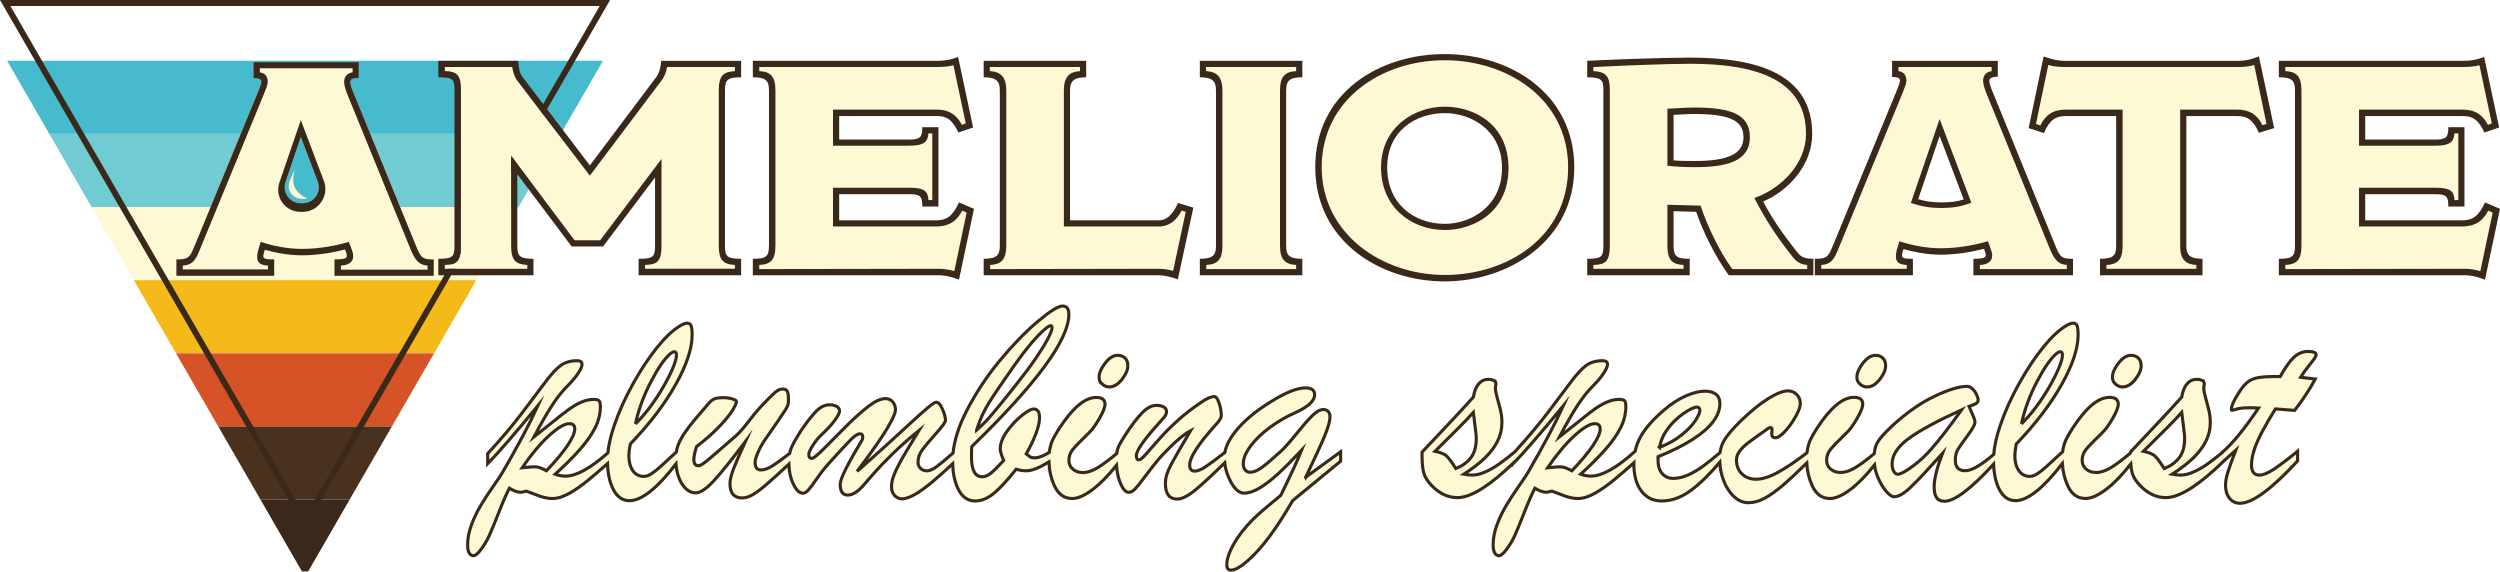
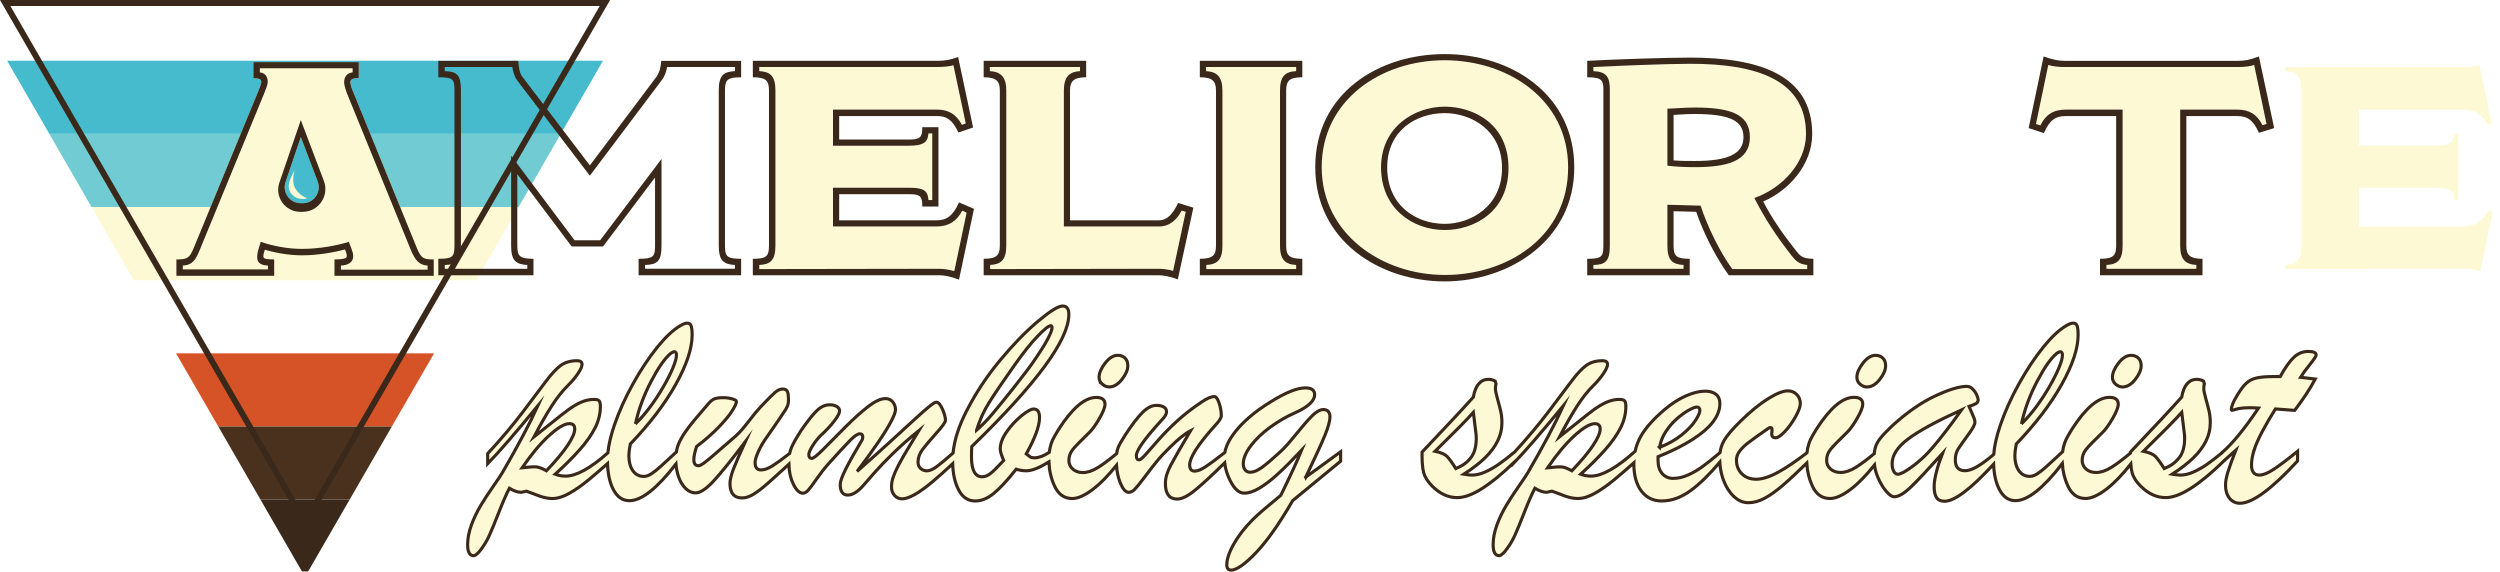
<svg xmlns="http://www.w3.org/2000/svg" id="uuid-f5261c18-f12e-4d55-859a-baedab143499" viewBox="0 0 1600 365.86">
  <defs>
    <style>.uuid-87777a89-80ef-40ed-ad7a-a79a49029527{fill:none;}.uuid-669ceab3-4b16-493e-aba5-5b789af3d7bf{filter:url(#uuid-4ad3c68c-64d3-455b-b18b-220ce3371504);}.uuid-b7cf86cd-c120-4536-9ae5-e95ce56fc5ca{fill:#f3ba1a;}.uuid-b52b388b-1a11-408e-8fba-d6000204dd59,.uuid-698ffa0f-8e2c-45da-af58-7a26b0e46986{fill:#fcf9d4;}.uuid-8f7d82cf-6c58-449f-be42-0a7308ff812f{fill:#d65327;}.uuid-63cd6685-420a-4438-9690-e5f625cec526{fill:#70cbd3;}.uuid-3e1fc48e-95c6-4b4c-8280-4f8082330e77{fill:#49311e;}.uuid-9bf5cdfa-3e6a-4ea3-a46f-48df1f48c8a9{fill:#3a281a;}.uuid-f4318876-2956-4dd3-93ac-2aebb0b37758{fill:#46bbce;}.uuid-698ffa0f-8e2c-45da-af58-7a26b0e46986{stroke:#3a281a;stroke-miterlimit:10;stroke-width:2px;}.uuid-e28d7060-8e13-4bbb-b7ef-305a72e2b528{clip-path:url(#uuid-30088300-3d2e-4fbd-a5dc-30326ee77ba4);}</style>
    <filter id="uuid-4ad3c68c-64d3-455b-b18b-220ce3371504" filterUnits="userSpaceOnUse">
      <feOffset dx="0" dy="34.83" />
      <feGaussianBlur result="uuid-f09e7490-d56b-420f-b7c6-9f5b3f86f103" stdDeviation="49.76" />
      <feFlood flood-color="#231f20" flood-opacity=".3" />
      <feComposite in2="uuid-f09e7490-d56b-420f-b7c6-9f5b3f86f103" operator="in" />
      <feComposite in="SourceGraphic" />
    </filter>
    <clipPath id="uuid-30088300-3d2e-4fbd-a5dc-30326ee77ba4">
      <polygon class="uuid-87777a89-80ef-40ed-ad7a-a79a49029527" points="195.24 334.33 3.31 1.91 387.16 1.91 195.24 334.33" />
    </clipPath>
  </defs>
  <g id="uuid-0b23713a-53f7-431f-8c1c-85f92f2c9a4d">
    <g id="uuid-dea9fdb8-507b-4dd3-81a3-e1c99e088014">
      <g class="uuid-669ceab3-4b16-493e-aba5-5b789af3d7bf">
        <g class="uuid-e28d7060-8e13-4bbb-b7ef-305a72e2b528">
          <rect class="uuid-f4318876-2956-4dd3-93ac-2aebb0b37758" x="-37.47" y="4.02" width="468.23" height="46.82" />
          <rect class="uuid-63cd6685-420a-4438-9690-e5f625cec526" x="-37.47" y="50.84" width="468.23" height="46.82" />
          <rect class="uuid-b52b388b-1a11-408e-8fba-d6000204dd59" x="-37.47" y="97.67" width="468.23" height="46.82" />
-           <rect class="uuid-b7cf86cd-c120-4536-9ae5-e95ce56fc5ca" x="-37.47" y="144.49" width="468.23" height="46.82" />
          <rect class="uuid-8f7d82cf-6c58-449f-be42-0a7308ff812f" x="-37.47" y="191.31" width="468.23" height="46.82" />
          <rect class="uuid-3e1fc48e-95c6-4b4c-8280-4f8082330e77" x="-37.47" y="238.14" width="468.23" height="46.82" />
          <rect class="uuid-9bf5cdfa-3e6a-4ea3-a46f-48df1f48c8a9" x="-37.47" y="284.96" width="468.23" height="46.82" />
        </g>
      </g>
      <path class="uuid-9bf5cdfa-3e6a-4ea3-a46f-48df1f48c8a9" d="m195.24,338.16L0,0h390.47l-1.66,2.87-193.58,335.29ZM6.63,3.83l188.61,326.68L383.84,3.83H6.63Z" />
      <path id="uuid-4ca5a959-ef15-43cb-a100-905b9bab6530" class="uuid-698ffa0f-8e2c-45da-af58-7a26b0e46986" d="m705.5,245.89c-1.39-1.17-2.08-2.65-2.08-4.44,0-2.71,1.29-5.73,3.88-9.06,2.59-3.33,5.27-4.99,8.04-4.99,1.85,0,3.39.57,4.62,1.71,1.23,1.14,1.85,2.79,1.85,4.95,0,2.65-1.26,5.58-3.79,8.78-2.53,3.21-5.24,4.81-8.14,4.81-1.54,0-3-.59-4.39-1.76Zm130.12,59.54l22.37-16.27v6.01l-30.69,25.24c-8.63,14.91-16.49,26.05-23.57,33.42-7.09,7.36-12.36,11.05-15.81,11.05-1.85,0-2.77-1.14-2.77-3.42,0-4.44,2.25-10.11,6.75-17.01,1.79-2.71,3.84-5.36,6.15-7.95s4.5-4.82,6.56-6.7c2.06-1.88,4.79-4.22,8.18-7.03,3.39-2.81,5.7-4.73,6.93-5.78,6.16-12.57,10.6-22.19,13.31-28.84-5.79,6.16-10.85,11.22-15.16,15.16-4.32,3.95-8.27,6.98-11.88,9.11-3.61,2.13-6.86,3.19-9.75,3.19-3.14,0-6.04-2.51-8.69-7.54-2.04-3.86-3.29-7.81-3.76-11.84-8.13,7.98-14.44,13.81-18.89,17.44-4.68,3.82-8.51,5.73-11.46,5.73-5.05,0-7.58-3.33-7.58-9.98,0-1.97.31-3.91.92-5.82.61-1.91,1.46-3.9,2.54-5.96,1.08-2.06,2.73-5.02,4.95-8.87,2.22-3.85,4.78-8.21,7.67-13.08-3.51,1.79-7.92,5.33-13.22,10.63-3.45,3.33-6.38,6.49-8.78,9.48-2.4,2.99-4.98,6.32-7.72,9.98-2.74,3.67-4.75,6.13-6.01,7.4-1.26,1.26-2.54,1.9-3.84,1.9-1.97,0-3.79-2.07-5.45-6.19-1.32-3.26-2.09-6.97-2.37-11.08-5.37,6.69-10.4,11.82-15.11,15.38-5.18,3.91-9.58,5.87-13.22,5.87-5.05,0-8.81-2.65-11.28-7.95-2.21-4.76-3.43-9.92-3.65-15.48-6.08,3.77-10.91,5.68-14.47,5.68-2.03,0-4.19-.34-6.47-1.02-5.55,7.02-10.31,12.17-14.28,15.44-3.98,3.27-7.97,4.9-11.97,4.9-4.62,0-8.18-2.44-10.68-7.3-2.31-4.5-3.53-10.01-3.71-16.52-4.68,4.36-8.99,8.21-12.89,11.48-4.38,3.67-8.18,6.41-11.42,8.23s-5.93,2.73-8.09,2.73c-1.91,0-3.51-.73-4.81-2.17-1.29-1.45-1.94-3.25-1.94-5.41s.37-4.22,1.11-6.38,1.88-4.72,3.42-7.67c1.54-2.96,3.57-6.52,6.1-10.68,2.53-4.16,4.84-7.97,6.93-11.42-6.29,5.12-11.86,10.05-16.73,14.79-4.87,4.75-8.84,8.89-11.93,12.43-3.08,3.55-5.52,6.33-7.3,8.37-3.45,3.82-6.66,5.73-9.61,5.73-3.2,0-4.81-2.28-4.81-6.84,0-1.85,1.2-5.16,3.6-9.94,2.4-4.78,5.82-10.86,10.26-18.26.37-.49.55-1.26.55-2.31,0-1.23-.62-1.85-1.85-1.85-1.36,0-3.31,1.28-5.87,3.84-2.56,2.56-7.5,7.9-14.84,16.04-2.03,2.28-4.33,5.25-6.89,8.92-2.56,3.67-4.39,6.12-5.5,7.35s-2.22,1.85-3.33,1.85c-2.22,0-4.28-1.97-6.19-5.92-1.77-3.64-2.68-7.87-2.81-12.62-6.07,5.59-10.66,9.74-13.74,12.43-3.45,3.02-6.44,5.3-8.97,6.84-2.53,1.54-4.93,2.31-7.21,2.31-5.18,0-7.77-3.08-7.77-9.24,0-2.34.77-5.5,2.31-9.48,1.54-3.97,4.04-9.72,7.49-17.24-8.94,11.83-15.73,20.25-20.38,25.24-4.65,4.99-8.46,7.49-11.42,7.49-2.34,0-4.5-.97-6.47-2.91-1.97-1.94-3.5-4.56-4.58-7.86-.8-2.44-1.3-5.01-1.51-7.71-12.13,15.63-22.06,23.47-29.79,23.47-4.38,0-7.81-2.39-10.31-7.16-2.25-4.31-3.48-9.85-3.7-16.59-4.02,3.56-7.97,6.97-11.83,10.17-4.47,3.7-8.68,6.66-12.62,8.87-3.94,2.22-7.58,3.33-10.91,3.33-1.23,0-2.54-.14-3.93-.42-1.39-.28-2.67-.62-3.84-1.02-1.17-.4-2.68-.97-4.53-1.71-1.85-.74-3.27-1.26-4.25-1.57-1.97.49-3.08.74-3.33.74-2.16,0-4.68-.86-7.58-2.59-2.03,3.95-4.27,9.04-6.7,15.3-2.44,6.26-4.48,11.23-6.15,14.93-1.66,3.7-3.88,7.24-6.66,10.63-1.54,1.54-2.62,2.31-3.24,2.31-2.65,0-3.97-2.34-3.97-7.03,0-4.07.82-8.3,2.45-12.71,1.63-4.41,3.64-8.58,6.01-12.53,2.37-3.94,4.98-7.93,7.81-11.97,2.83-4.03,4.84-7.04,6.01-9.01,9.74-16.76,17.32-31.03,22.74-42.8-14.18,17.26-24.9,29.64-32.17,37.16v-6.47c8.63-9.37,16.07-18.18,22.33-26.44,6.25-8.26,11.2-14.82,14.84-19.69,3.64-4.87,6.84-8.3,9.61-10.31,2.77-2,6.25-3,10.45-3,2.09,0,3.14.8,3.14,2.4,0,1.29-.85,3.21-2.54,5.73-1.7,2.53-3.87,5.12-6.52,7.77-3.51,3.45-6.95,7.78-10.31,12.99-3.36,5.21-7.16,11.85-11.42,19.92,3.33-2.59,7.16-5.65,11.51-9.2,4.35-3.54,7.89-6.32,10.63-8.32,2.74-2,5.45-3.59,8.14-4.76,2.68-1.17,5.38-1.76,8.09-1.76,1.73,0,2.85.31,3.37.92.52.62.79,1.82.79,3.61,0,4.68-1.14,9.26-3.42,13.73-2.28,4.47-5.55,9.11-9.8,13.91s-9.49,10.05-15.72,15.71c2.16.8,4.37,1.2,6.66,1.2,6.81,0,15.83-4.96,27.06-14.86.53-5.25,1.92-11.18,4.19-17.82,2.96-8.66,6.92-17.44,11.88-26.35,4.96-8.91,10.11-16.67,15.44-23.3,5.33-6.62,10.28-11.26,14.84-13.91,1.85-1.11,3.3-1.66,4.35-1.66,1.29,0,2.16.57,2.59,1.71.43,1.14.65,3.1.65,5.87,0,8.57-3.48,19.09-10.45,31.57-6.97,12.48-16.67,25.22-29.12,38.23-.62,3.21-.92,5.67-.92,7.4,0,3.94.85,7.15,2.54,9.61,1.69,2.47,4.05,3.7,7.07,3.7,1.54,0,3.2-.6,4.99-1.8,1.79-1.2,3.67-2.7,5.64-4.48,1.81-1.64,5.22-4.77,10.19-9.37.09-.61.17-1.25.3-1.82.46-1.97,1.34-4.14,2.63-6.52s3-4.95,5.13-7.72c2.13-2.77,4.73-5.92,7.81-9.43,1.85-2.16,3.4-3.98,4.67-5.46,1.26-1.48,2.5-2.48,3.7-3,1.2-.52,3.16-.79,5.87-.79,1.97,0,3.85.26,5.64.79,1.79.52,2.68,1.06,2.68,1.62,0,1.11-.91,3.11-2.73,6.01-1.82,2.9-4.75,6.42-8.78,10.59-4.04,4.16-8.71,8.24-14.01,12.25-1.17,3.64-1.76,6.41-1.76,8.32,0,2.65,1.02,3.97,3.05,3.97.74,0,1.97-.63,3.7-1.9,1.73-1.26,4.64-3.7,8.74-7.3,4.1-3.61,7.78-6.79,11.05-9.57,2.4-2.09,5.19-5.22,8.37-9.38,3.17-4.16,5.75-7.29,7.72-9.38,4.56-4.81,7.67-7.94,9.34-9.38,1.66-1.45,3.27-2.17,4.81-2.17s2.48.46,3,1.39c.52.92.79,2.81.79,5.64,0,1.29-.12,2.34-.37,3.14-.25.8-.76,1.83-1.53,3.1-.77,1.26-2.33,3.59-4.67,6.98-2.34,3.39-5.12,7.4-8.32,12.02-1.73,2.47-3.24,5.16-4.53,8.09-1.29,2.93-1.94,5.13-1.94,6.61,0,3.21,1.26,4.81,3.79,4.81,2.09,0,4.53-.86,7.3-2.59,2.48-1.55,6.17-4.22,11.03-7.99.31-1.48.74-2.86,1.31-4.12,1.26-2.77,3.22-6.22,5.87-10.35,4.13-5.98,7.5-10.25,10.12-12.8,2.62-2.56,5.38-3.84,8.27-3.84,1.79,0,3.3.35,4.53,1.06,1.23.71,1.85,1.68,1.85,2.91,0,1.29-1.12,3.42-3.37,6.38-2.25,2.96-5.1,6.01-8.55,9.15-1.85,1.79-3.61,3.99-5.27,6.61-1.66,2.62-2.5,4.52-2.5,5.69,0,1.67.65,2.5,1.94,2.5,1.05,0,3.7-2.16,7.95-6.47,4.25-4.31,8.92-9.01,14.01-14.1,5.08-5.08,9.8-9.31,14.14-12.66,4.35-3.36,8.03-5.04,11.05-5.04,1.85,0,3.37.69,4.58,2.08s1.8,3.1,1.8,5.13c0,1.36-.92,3.81-2.77,7.35s-4.55,7.92-8.09,13.13c-3.54,5.21-8.12,11.51-13.73,18.91,8.51-7.52,15.81-14.07,21.91-19.64,6.1-5.58,10.89-9.97,14.38-13.17,3.48-3.2,6.55-5.92,9.2-8.14,2.65-2.22,4.35-3.33,5.08-3.33,1.42-.06,2.77,1.4,4.07,4.39,1.29,2.99,1.94,5.38,1.94,7.17,0,1.17-1.96,3.93-5.87,8.27-3.91,4.34-6.84,7.81-8.78,10.4s-2.91,5.3-2.91,8.13c0,1.66.55,3,1.66,4.02s2.43,1.53,3.97,1.53c1.79,0,3.93-.92,6.43-2.77,2.26-1.68,5.72-4.56,10.34-8.62.86-8.32,3.69-17.23,8.56-26.74,5.92-11.56,13.05-22.37,21.4-32.45,8.35-10.08,16.44-18.41,24.27-25.01,7.83-6.59,13.13-9.89,15.9-9.89s3.98,1.82,3.98,5.46c0,16.15-20.71,44.31-62.12,84.5-.12,1.11-.18,3.3-.18,6.56,0,8.51,2.28,12.76,6.84,12.76,1.79,0,3.59-.72,5.41-2.17,1.82-1.45,4.61-4.21,8.37-8.27-1.48-3.33-2.22-5.79-2.22-7.4,0-3.39,1.39-7.06,4.16-11s5.93-7.35,9.48-10.22c3.54-2.87,6.12-4.3,7.72-4.3,2.53,0,3.79,1.82,3.79,5.45,0,2.77-.73,6.1-2.17,9.98-1.45,3.88-3.56,8.32-6.33,13.31,1.05.86,1.88,1.5,2.5,1.9.62.4,1.54.6,2.77.6,2.72,0,5.88-1.18,9.46-3.51.12-.89.24-1.78.44-2.64.49-2.19,1.08-3.99,1.76-5.41.68-1.42,1.94-3.64,3.79-6.66,8.75-13.62,16.76-20.43,24.04-20.43,3.76,0,5.64,1.45,5.64,4.34,0,1.97-1.22,5.06-3.65,9.25-2.44,4.19-4.61,7.18-6.52,8.97-5.36,5.18-8.86,8.78-10.49,10.82-1.63,2.03-2.45,4.34-2.45,6.93,0,2.22.83,4.07,2.5,5.55,1.66,1.48,3.82,2.22,6.47,2.22,2.9,0,6.09-1.06,9.57-3.19,3.16-1.93,7.18-4.92,12.04-8.96.19-1.46.49-2.72.9-3.75.77-1.91,2.3-4.62,4.58-8.14,4.25-6.53,7.92-11.32,11-14.38,3.08-3.05,6.04-4.58,8.87-4.58,1.97,0,3.56.34,4.76,1.02,1.2.68,1.8,1.73,1.8,3.14,0,.62-.18,1.27-.55,1.94-.37.68-.79,1.29-1.25,1.85-.46.56-1.43,1.63-2.91,3.24-9.74,10.79-14.61,17.78-14.61,20.99,0,1.79.59,2.68,1.76,2.68.74,0,2.17-1.19,4.3-3.56,2.13-2.37,4.87-5.49,8.23-9.34,3.36-3.85,7.33-7.87,11.93-12.06,4.59-4.19,9.81-8.23,15.67-12.11,3.27-2.28,5.98-3.42,8.14-3.42.99,0,1.96,1.36,2.91,4.07.95,2.71,1.43,5.45,1.43,8.23,0,1.36-1.33,3.42-3.97,6.19-10.85,12.08-16.27,20.49-16.27,25.24,0,2.65,1.08,3.97,3.24,3.97,1.79,0,4.11-.94,6.98-2.82,2.68-1.75,6.78-4.8,12.28-9.11.27-1.53.73-3.09,1.41-4.71,1.14-2.71,2.93-5.61,5.36-8.69,2.43-3.08,5.53-6.24,9.29-9.48,3.76-3.23,8.17-6.39,13.22-9.48,9.55-5.98,16.98-8.97,22.28-8.97,3.94,0,5.92,1.45,5.92,4.35,0,4.01-4.28,7.92-12.85,11.74-5.24,2.28-10.43,5.3-15.58,9.06-5.15,3.76-9.31,7.75-12.48,11.97-3.17,4.22-4.76,8.03-4.76,11.42,0,1.66.4,2.99,1.2,3.97.8.99,1.85,1.48,3.14,1.48,2.16,0,4.62-.98,7.4-2.96,2.77-1.97,6.87-5.45,12.3-10.45,2.46-2.28,5.75-5.96,9.84-11.05,4.1-5.08,7.49-8.97,10.17-11.65,2.68-2.68,5.1-4.02,7.26-4.02,1.23,0,2.23.39,3,1.16.77.77,1.16,1.9,1.16,3.37,0,2.83-1.12,6.95-3.37,12.34-2.25,5.39-6.3,14.22-12.16,26.49Zm-210.59-30.14c3.2-2.77,6.42-6.06,9.66-9.85,3.24-3.79,7.96-9.6,14.19-17.43,5.98-7.52,10.68-13.79,14.1-18.81,3.42-5.02,5.99-9.2,7.72-12.53,1.73-3.33,2.59-5.61,2.59-6.84,0-.92-.25-1.39-.74-1.39-1.36,0-4.18,2.24-8.46,6.7-4.28,4.47-9.17,10.59-14.65,18.35-7.58,10.72-13.07,18.8-16.46,24.22-3.39,5.42-6.04,11.28-7.95,17.56Zm-218.36-3.97c3.2-3.14,6.3-6.72,9.29-10.72,2.99-4.01,5.81-8.29,8.46-12.85,2.65-4.56,4.73-8.66,6.24-12.3,1.51-3.64,2.27-6.38,2.27-8.23,0-1.42-.49-2.13-1.48-2.13-.37,0-1.08.34-2.13,1.02-3.76,3.08-7.98,9.11-12.66,18.07-4.68,8.97-8.01,18.01-9.98,27.13Zm-43.31,13.59c2.99-4.5,4.48-7.95,4.48-10.35,0-2.28-1.14-3.42-3.42-3.42-3.08,0-7.41,2.54-12.99,7.63-5.58,5.08-11.32,11.94-17.24,20.57,4.56-.49,7.61-.66,9.15-.51,1.54.16,3.67.97,6.38,2.45,6.1-6.41,10.65-11.86,13.64-16.36Zm831.51-37.25c2.9,0,5.61-1.6,8.14-4.81,2.53-3.2,3.79-6.13,3.79-8.78,0-2.16-.62-3.8-1.85-4.95-1.23-1.14-2.77-1.71-4.62-1.71-2.77,0-5.45,1.67-8.04,4.99-2.59,3.33-3.88,6.35-3.88,9.06,0,1.79.69,3.27,2.08,4.44,1.39,1.17,2.85,1.76,4.39,1.76Zm163.54,0c2.9,0,5.61-1.6,8.14-4.81,2.53-3.2,3.79-6.13,3.79-8.78,0-2.16-.62-3.8-1.85-4.95-1.23-1.14-2.77-1.71-4.62-1.71-2.77,0-5.45,1.67-8.04,4.99-2.59,3.33-3.88,6.35-3.88,9.06,0,1.79.69,3.27,2.08,4.44,1.39,1.17,2.85,1.76,4.39,1.76Zm84.36,40.03c-1.2,3.51-1.8,6.84-1.8,9.98,0,4.25,1.69,6.38,5.08,6.38,2.34,0,5.41-1.25,9.2-3.74,3.79-2.5,8.86-6.33,15.21-11.51v6.19c-16.64,18.06-28.94,27.09-36.89,27.09-2.77,0-5.01-1.08-6.7-3.23-1.7-2.16-2.54-4.93-2.54-8.32,0-2.28.48-4.99,1.43-8.14.95-3.14,2.67-7.89,5.13-14.24-.86.74-1.68,1.46-2.45,2.17-.77.71-1.48,1.36-2.13,1.94-.65.59-1.34,1.2-2.08,1.85-.31.27-.62.55-.92.83v.05c-7.89,7.7-14.95,13.54-21.17,17.52-6.23,3.97-11.59,5.96-16.09,5.96-5.79,0-11.16-2.46-16.09-7.4-2.9-2.96-4.7-5.79-5.41-8.5-.4-1.54-.68-3.43-.85-5.59-5.6,7.08-10.85,12.48-15.74,16.18-5.18,3.91-9.58,5.87-13.22,5.87-5.05,0-8.81-2.65-11.28-7.95-2.07-4.44-3.25-9.23-3.59-14.37-12.21,15.79-22.2,23.71-29.97,23.71-4.38,0-7.81-2.39-10.31-7.16-2.21-4.22-3.43-9.62-3.69-16.17-14.51,15.79-24.98,23.71-31.39,23.71-2.4,0-4.11-.79-5.13-2.36-1.02-1.57-1.53-3.9-1.53-6.98,0-4.87,1.76-11.93,5.27-21.17-9,9.98-15.69,17.09-20.06,21.31-4.38,4.22-7.98,6.33-10.82,6.33-1.36,0-3.05-1.17-5.08-3.51-2.03-2.34-3.84-5.38-5.41-9.11-1.06-2.51-1.73-5.08-2.07-7.71-5.42,6.78-10.51,11.98-15.26,15.57-5.18,3.91-9.58,5.87-13.22,5.87-5.05,0-8.81-2.65-11.28-7.95-2.11-4.54-3.31-9.45-3.61-14.71-6.12,5.98-11.17,10.68-15.1,14.07-4.16,3.57-8.04,6.35-11.65,8.32-3.61,1.97-7.13,2.96-10.59,2.96s-6.5-1.34-9.34-4.02c-2.84-2.68-5.05-6.19-6.66-10.54-1.33-3.6-2.07-7.39-2.3-11.34-6.59,7.79-12.79,13.84-18.59,18.09-6.1,4.47-12.29,6.7-18.58,6.7-5.49,0-9.83-2.13-13.04-6.38-3.21-4.25-4.81-10.08-4.81-17.47,0-.19.01-.37.02-.55-4.2,3.73-8.33,7.3-12.36,10.63-4.47,3.7-8.68,6.66-12.62,8.87-3.94,2.22-7.58,3.33-10.91,3.33-1.23,0-2.54-.14-3.93-.42-1.39-.28-2.67-.62-3.84-1.02-1.17-.4-2.68-.97-4.53-1.71-1.85-.74-3.27-1.26-4.25-1.57-1.97.49-3.08.74-3.33.74-2.16,0-4.68-.86-7.58-2.59-2.03,3.95-4.27,9.04-6.7,15.3-2.44,6.26-4.48,11.23-6.15,14.93-1.66,3.7-3.88,7.24-6.66,10.63-1.54,1.54-2.62,2.31-3.24,2.31-2.65,0-3.97-2.34-3.97-7.03,0-4.07.82-8.3,2.45-12.71,1.63-4.41,3.64-8.58,6.01-12.53,2.37-3.94,4.98-7.93,7.81-11.97,2.83-4.03,4.84-7.04,6.01-9.01,9.74-16.76,17.32-31.03,22.74-42.8-14.18,17.26-24.9,29.64-32.17,37.16v-.34c-7.29,6.99-13.86,12.38-19.69,16.1-6.23,3.97-11.59,5.96-16.09,5.96-5.79,0-11.16-2.46-16.09-7.4-2.9-2.96-4.7-5.79-5.41-8.5-.71-2.71-1.06-6.38-1.06-11v-2.22c15.9-16.76,26.84-28.5,32.82-35.22,1.35-7.58,4.62-11.37,9.8-11.37,1.29,0,2.68.37,4.16,1.11l.55,1.76c-.25.74-.37,1.79-.37,3.14,0,1.17.45,3.34,1.34,6.52.89,3.17,1.59,5.84,2.08,8,.49,2.16.74,4.59.74,7.3,0,4.07-.92,7.97-2.77,11.69-1.85,3.73-4.53,7.3-8.04,10.72-3.51,3.42-8.04,6.92-13.59,10.49,2.22.37,3.97.56,5.27.56,2.53,0,5.25-.63,8.18-1.9,2.93-1.26,5.92-2.96,8.97-5.08,2.92-2.03,6.32-4.66,10.16-7.85,8.21-8.97,15.34-17.44,21.36-25.38,6.25-8.26,11.2-14.82,14.84-19.69,3.64-4.87,6.84-8.3,9.61-10.31,2.77-2,6.25-3,10.45-3,2.09,0,3.14.8,3.14,2.4,0,1.29-.85,3.21-2.54,5.73-1.7,2.53-3.87,5.12-6.52,7.77-3.51,3.45-6.95,7.78-10.31,12.99-3.36,5.21-7.16,11.85-11.42,19.92,3.33-2.59,7.16-5.65,11.51-9.2,4.35-3.54,7.89-6.32,10.63-8.32,2.74-2,5.45-3.59,8.14-4.76,2.68-1.17,5.38-1.76,8.09-1.76,1.73,0,2.85.31,3.37.92.52.62.79,1.82.79,3.61,0,4.68-1.14,9.26-3.42,13.73-2.28,4.47-5.55,9.11-9.8,13.91s-9.49,10.05-15.72,15.71c2.16.8,4.37,1.2,6.66,1.2,7.04,0,16.44-5.3,28.2-15.87.74-3.43,1.96-6.66,3.69-9.69,3.02-5.27,7.95-10.83,14.79-16.69,4.68-4,9.34-7.02,13.96-9.06,4.62-2.03,8.75-3.05,12.39-3.05,2.9,0,5.19.66,6.89,1.99,1.69,1.33,2.54,3.31,2.54,5.96,0,3.88-1.45,7.75-4.35,11.6-2.9,3.85-7.32,7.67-13.27,11.46-5.95,3.79-13.27,7.44-21.96,10.95v2.31c0,3.64.89,6.47,2.68,8.51,1.79,2.03,4.13,3.05,7.03,3.05s6.15-.71,9.38-2.13c3.24-1.42,6.45-3.3,9.66-5.64,3-2.19,6.66-5.12,10.91-8.73.39-2.73,1.2-5.26,2.49-7.54,1.85-3.27,5.42-7.49,10.72-12.66,6.29-6.16,12.12-10.92,17.52-14.28,5.39-3.36,9.63-5.04,12.71-5.04,2.22,0,4.1.77,5.64,2.31,1.54,1.54,2.31,3.48,2.31,5.82,0,1.97-1.02,4.78-3.05,8.41-2.03,3.64-4.31,6.79-6.84,9.48-2.53,2.68-4.53,4.02-6.01,4.02-1.6,0-2.4-.86-2.4-2.59.06-.49.11-.96.14-1.39.03-.43.05-.86.05-1.3,0-.74-.26-1.15-.79-1.25-.52-.09-1.16.14-1.9.69-6.16,4.32-10.39,7.35-12.66,9.11-2.28,1.76-4.08,3.53-5.41,5.32-1.33,1.79-1.99,3.67-1.99,5.64,0,3.64,1.17,6.6,3.51,8.87,2.34,2.28,5.39,3.42,9.15,3.42s8.55-1.49,14.01-4.48c5.24-2.87,11.38-7.02,18.41-12.42.12-1.03.28-2.04.5-3.02.49-2.19,1.08-3.99,1.76-5.41.68-1.42,1.94-3.64,3.79-6.66,8.75-13.62,16.76-20.43,24.04-20.43,3.76,0,5.64,1.45,5.64,4.34,0,1.97-1.22,5.06-3.65,9.25-2.44,4.19-4.61,7.18-6.52,8.97-5.36,5.18-8.86,8.78-10.49,10.82-1.63,2.03-2.45,4.34-2.45,6.93,0,2.22.83,4.07,2.5,5.55,1.66,1.48,3.82,2.22,6.47,2.22,2.9,0,6.09-1.06,9.57-3.19,3.14-1.92,7.13-4.88,11.95-8.88.14-1.45.35-2.75.67-3.88.55-1.94,1.63-3.93,3.24-5.96,1.6-2.03,4.16-4.72,7.67-8.04,9.37-8.5,18.46-14.82,27.27-18.95,8.81-4.13,15.62-6.19,20.43-6.19,1.29,0,2.5.54,3.61,1.62,1.11,1.08,1.99,2.33,2.63,3.74s.97,2.47.97,3.14c0,1.11-.43,1.93-1.3,2.45-.86.52-2.37,1.15-4.53,1.9.43.99.99,2.25,1.66,3.79.68,1.54,1.2,2.79,1.57,3.74.37.96.55,1.8.55,2.54,0,1.48-1.5,4.24-4.48,8.27-2.99,4.04-5.08,7.01-6.29,8.92-1.2,1.91-1.8,4.25-1.8,7.03,0,4.56,2.09,6.84,6.29,6.84s10.1-3.48,18.28-10.42c.44-5.49,1.85-11.76,4.27-18.84,2.96-8.66,6.92-17.44,11.88-26.35,4.96-8.91,10.11-16.67,15.44-23.3,5.33-6.62,10.28-11.26,14.84-13.91,1.85-1.11,3.3-1.66,4.35-1.66,1.29,0,2.16.57,2.59,1.71.43,1.14.65,3.1.65,5.87,0,8.57-3.48,19.09-10.45,31.57-6.97,12.48-16.67,25.22-29.12,38.23-.62,3.21-.92,5.67-.92,7.4,0,3.94.85,7.15,2.54,9.61,1.69,2.47,4.05,3.7,7.07,3.7,1.54,0,3.2-.6,4.99-1.8,1.79-1.2,3.67-2.7,5.64-4.48,1.83-1.66,5.29-4.84,10.35-9.51.11-.76.21-1.53.37-2.27.49-2.19,1.08-3.99,1.76-5.41.68-1.42,1.94-3.64,3.79-6.66,8.75-13.62,16.76-20.43,24.04-20.43,3.76,0,5.64,1.45,5.64,4.34,0,1.97-1.22,5.06-3.65,9.25-2.44,4.19-4.61,7.18-6.52,8.97-5.36,5.18-8.86,8.78-10.49,10.82-1.63,2.03-2.45,4.34-2.45,6.93,0,2.22.83,4.07,2.5,5.55,1.66,1.48,3.82,2.22,6.47,2.22,2.9,0,6.09-1.06,9.57-3.19,3.22-1.97,7.35-5.05,12.34-9.21v-.63c15.9-16.76,26.84-28.5,32.82-35.22,1.35-7.58,4.62-11.37,9.8-11.37,1.29,0,2.68.37,4.16,1.11l.55,1.76c-.25.74-.37,1.79-.37,3.14,0,1.17.45,3.34,1.34,6.52.89,3.17,1.59,5.84,2.08,8,.49,2.16.74,4.59.74,7.3,0,4.07-.92,7.97-2.77,11.69-1.85,3.73-4.53,7.3-8.04,10.72-3.51,3.42-8.04,6.92-13.59,10.49,2.22.37,3.97.56,5.27.56,2.53,0,5.25-.63,8.18-1.9,2.93-1.26,5.92-2.96,8.97-5.08,2.72-1.89,5.86-4.32,9.38-7.21v-.14c6.47-5.42,14.3-14.94,23.48-28.57-.92-.06-1.79-.11-2.59-.14-.8-.03-1.76-.05-2.87-.05-3.64,0-6.35.25-8.14.74-.74.18-1.43.39-2.08.6-.65.22-1.09.32-1.34.32s-.37-.19-.37-.56c0-2.03,1.26-5.08,3.79-9.15,2.03-3.45,3.96-6.01,5.78-7.67,1.82-1.67,4.04-2.79,6.66-3.37,2.62-.59,6.3-.88,11.05-.88h3.97c3.27-5.85,6.22-10,8.87-12.43,2.65-2.43,5.67-3.65,9.06-3.65s5.08.77,5.08,2.31c0,.74-1.33,2.74-3.97,6.01-2.65,3.27-4.66,6.01-6.01,8.23,2.09.25,3.96.46,5.59.65,1.63.18,2.91.34,3.84.46-3.51,6.53-7.92,13.22-13.22,20.06-1.73-.12-3.17-.23-4.35-.32s-2.36-.18-3.56-.28-2.67-.2-4.39-.32c-3.33,5.36-6.12,10.15-8.37,14.38-2.25,4.22-3.97,8.09-5.18,11.6Zm-149.07-16.36c3.2-3.14,6.3-6.72,9.29-10.72,2.99-4.01,5.81-8.29,8.46-12.85,2.65-4.56,4.73-8.66,6.24-12.3,1.51-3.64,2.27-6.38,2.27-8.23,0-1.42-.49-2.13-1.48-2.13-.37,0-1.08.34-2.13,1.02-3.76,3.08-7.98,9.11-12.66,18.07-4.68,8.97-8.01,18.01-9.98,27.13Zm-231.58,14.98c5.55-2.16,10.29-4.84,14.24-8.04,3.94-3.2,6.86-6.27,8.74-9.2,1.88-2.93,2.82-5.07,2.82-6.42s-.65-2.13-1.94-2.13c-1.11,0-2.91.71-5.41,2.13s-5.02,3.27-7.58,5.55c-2.56,2.28-4.85,4.96-6.89,8.04s-3.36,6.44-3.97,10.08Zm-120.69,6.52c2.25-2.99,3.37-7.07,3.37-12.25,0-.62-.02-1.17-.05-1.66-.03-.49-.08-.99-.14-1.48l-1.66-13.5c-3.82,4.31-11.99,12.6-24.5,24.87,3.7.8,6.22,1.88,7.58,3.23,1.35,1.36,3.27,3.97,5.73,7.86,4.19-1.72,7.41-4.08,9.66-7.07Zm78.21-7.9c2.99-4.5,4.48-7.95,4.48-10.35,0-2.28-1.14-3.42-3.42-3.42-3.08,0-7.41,2.54-12.99,7.63-5.58,5.08-11.32,11.94-17.24,20.57,4.56-.49,7.61-.66,9.15-.51,1.54.16,3.67.97,6.38,2.45,6.1-6.41,10.65-11.86,13.64-16.36Zm235.79-22.65c-16.03,7.34-27.44,13.56-34.25,18.67-6.81,5.12-10.22,10.39-10.22,15.81,0,1.97.34,3.59,1.02,4.85.68,1.27,1.6,1.9,2.77,1.9.68,0,1.88-.43,3.61-1.29,6.47-3.82,12.39-8.8,17.75-14.93,5.36-6.13,11.8-14.47,19.32-25.01Zm139.36,30.55c2.25-2.99,3.37-7.07,3.37-12.25,0-.62-.02-1.17-.05-1.66-.03-.49-.08-.99-.14-1.48l-1.66-13.5c-3.82,4.31-11.99,12.6-24.5,24.87,3.7.8,6.22,1.88,7.58,3.23,1.35,1.36,3.27,3.97,5.73,7.86,4.19-1.72,7.41-4.08,9.66-7.07Z" />
      <g id="uuid-507de8f4-603c-42c7-8c8a-80b85196e583">
        <path class="uuid-b52b388b-1a11-408e-8fba-d6000204dd59" d="m277.58,176.52h-63.51v-10.49c7.87,0,7.87-1.31,7.87-2.25,0-1.31-.56-2.81-1.12-4.12-7.12,1.87-17.42,3.75-27.54,3.75-8.62,0-17.24-1.69-23.79-3.56-.37,1.31-.94,2.62-.94,4.12s1.12,2.06,6.93,2.06v10.49h-62.58v-10.49c7.31,0,8.43-.94,11.24-7.68l41.03-99.67c1.31-3.18,2.06-5.25,2.06-6.18,0-1.5-.75-2.44-5.06-2.44v-10.3h67.45v10.12c-4.31,0-5.43,1.31-5.43,2.62,0,1.69,1.12,4.68,1.87,6.37l40.66,99.67c2.81,6.93,4.31,7.49,10.87,7.49v10.49Z" />
        <path class="uuid-f4318876-2956-4dd3-93ac-2aebb0b37758" d="m193.81,130.05c7.14-.01,12.05-7.2,9.51-13.88l-10.8-28.46-9.77,28.79c-2.23,6.57,2.57,13.4,9.51,13.54" />
        <path class="uuid-b52b388b-1a11-408e-8fba-d6000204dd59" d="m188.68,109.06c-.2.38-2.43,7.08.39,11.68,2.79,4.53,7.06,6,7.54,6.04-.62.4-1.71.71-4.5.42-3.82-.4-5.78-3.37-6.16-3.94-2.1-3.18-.97-6.85.38-9.92.99-2.24,1.5-3.08,2.34-4.27Z" />
        <path class="uuid-b52b388b-1a11-408e-8fba-d6000204dd59" d="m599.28,144.96h-66.16v-24.81h48.87c9.77,0,11.84,2.25,12.22,7.89h2.44v-42.67h-2.44c-.38,5.64-3.2,7.89-12.22,7.89h-48.87v-23.12h66.54c7.71,0,12.59,3.38,15.98,9.77l2.44-.94-7.89-37.22c-2.63.75-6.01,1.13-10.34,1.13h-113.9v2.63c6.77.38,10.34,2.82,10.34,12.41v99.24c0,9.4-3.2,12.03-10.34,12.4v2.63l115.03-.19c3.01,0,6.77.56,9.77,1.5l7.89-37.4-2.82-1.31c-3.38,6.58-8.46,10.15-16.54,10.15Z" />
-         <path class="uuid-b52b388b-1a11-408e-8fba-d6000204dd59" d="m1312.03,159.62l-40.79-99.99c-.75-1.88-2.07-5.45-2.07-7.89,0-3.57,2.07-5.83,5.45-6.2v-2.63h-59.58v2.63c3.38.38,5.07,2.63,5.07,6.2,0,1.69-1.13,4.32-2.44,7.71l-41.16,99.99c-2.82,6.95-4.89,9.77-10.9,10.15v2.44h54.7v-2.44c-3.95-.19-6.95-1.31-6.95-5.26,0-1.5.19-3.19.94-5.64l1.32-4.32c7.89,2.63,17.1,4.51,26.5,4.51,10.9,0,22.18-2.07,30.07-4.51l1.31,3.38c.75,2.07,1.5,3.95,1.5,5.83,0,3.95-3.38,5.83-7.89,6.01v2.63h55.64v-2.63c-5.07-.38-7.71-2.82-10.71-9.96Zm-69.54-26.5c-7.52,0-12.4-.94-19.55-3.2l18.42-53.76,20.3,53.57c-6.77,2.63-12.41,3.38-19.17,3.38Z" />
        <path class="uuid-b52b388b-1a11-408e-8fba-d6000204dd59" d="m1432.33,42.9h-110.9c-3.95,0-7.52-.38-10.53-1.32l-7.89,37.78,2.82.94c3.38-6.95,8.27-10.15,16.35-10.15h36.28v87.21c0,9.02-3.19,11.84-10.34,12.22v2.44h57.52v-2.44c-6.58-.38-10.34-3.19-10.34-12.22v-87.21h36.46c7.71,0,12.78,3.01,16.16,9.96l2.63-.75-7.89-37.78c-2.82.94-6.39,1.32-10.34,1.32Z" />
-         <path class="uuid-b52b388b-1a11-408e-8fba-d6000204dd59" d="m1146.44,163.38c-9.96-12.78-16.73-23.12-23.68-36.65,17.67-6.2,33.08-22.37,33.08-40.97,0-34.21-30.64-44.92-74.24-44.92-14.47,0-46.61,1.31-61.84,2.07v2.63c8.08.38,10.53,3.38,10.53,11.65v100.18c0,10.15-3.01,12.03-10.53,12.22v2.44h57.7v-2.44c-6.77-.38-10.34-2.63-10.34-12.22v-26.31l21.24.56c4.51,13.72,12.59,30.07,20.3,40.6h47.93v-2.63c-5.26-.38-7.71-3.01-10.15-6.2Zm-61.65-56.39c-5.07,0-11.84-.19-17.67-.94v-36.46c5.45-.19,11.65-.75,17.1-.75,21.99,0,35.71,3.57,35.71,18.98s-14.85,19.17-35.15,19.17Z" />
+         <path class="uuid-b52b388b-1a11-408e-8fba-d6000204dd59" d="m1146.44,163.38c-9.96-12.78-16.73-23.12-23.68-36.65,17.67-6.2,33.08-22.37,33.08-40.97,0-34.21-30.64-44.92-74.24-44.92-14.47,0-46.61,1.31-61.84,2.07v2.63c8.08.38,10.53,3.38,10.53,11.65v100.18c0,10.15-3.01,12.03-10.53,12.22v2.44h57.7v-2.44c-6.77-.38-10.34-2.63-10.34-12.22v-26.31l21.24.56c4.51,13.72,12.59,30.07,20.3,40.6h47.93v-2.63c-5.26-.38-7.71-3.01-10.15-6.2m-61.65-56.39c-5.07,0-11.84-.19-17.67-.94v-36.46c5.45-.19,11.65-.75,17.1-.75,21.99,0,35.71,3.57,35.71,18.98s-14.85,19.17-35.15,19.17Z" />
        <path class="uuid-b52b388b-1a11-408e-8fba-d6000204dd59" d="m924.64,38.57c-41.16,0-78.75,25.75-78.75,68.42s38.53,68.98,78.75,68.98,78.94-24.44,78.94-68.79-39.47-68.6-78.94-68.6Zm0,108.64c-21.05,0-40.79-14.28-40.79-40.03s21.24-38.91,40.79-38.91c18.04,0,40.79,10.71,40.79,39.28s-22.74,39.66-40.79,39.66Z" />
        <path class="uuid-b52b388b-1a11-408e-8fba-d6000204dd59" d="m782.36,57.93v99.43c0,8.83-3.19,11.84-10.34,12.22v2.63h57.52v-2.63c-7.14-.38-10.34-3.57-10.34-12.22V57.93c0-9.02,3.19-12.03,10.34-12.41v-2.63h-57.7v2.63c6.95.38,10.53,3.57,10.53,12.41Z" />
        <path class="uuid-b52b388b-1a11-408e-8fba-d6000204dd59" d="m741.76,144.96h-60.9V57.93c0-9.02,3.76-12.03,10.34-12.41v-2.63h-57.7v2.63c6.95.38,10.53,3.76,10.53,12.41v99.24c0,9.4-3.57,12.03-10.34,12.4v2.63l107.32-.19c3.01,0,6.77.38,9.77,1.32l8.08-37.78-2.63-.75c-3.01,5.83-7.71,10.15-14.47,10.15Z" />
        <path class="uuid-b52b388b-1a11-408e-8fba-d6000204dd59" d="m1575.93,144.96h-66.16v-24.81h48.87c9.77,0,11.84,2.25,12.22,7.89h2.44v-42.67h-2.44c-.38,5.64-3.2,7.89-12.22,7.89h-48.87v-23.12h66.54c7.71,0,12.59,3.38,15.98,9.77l2.44-.94-7.89-37.22c-2.63.75-6.01,1.13-10.34,1.13h-113.9v2.63c6.77.38,10.34,2.82,10.34,12.41v99.24c0,9.4-3.2,12.03-10.34,12.4v2.63l115.03-.19c3.01,0,6.77.56,9.77,1.5l7.89-37.4-2.82-1.31c-3.38,6.58-8.46,10.15-16.54,10.15Z" />
-         <path class="uuid-b52b388b-1a11-408e-8fba-d6000204dd59" d="m331.06,51.54c-2.07-2.82-2.82-6.2-3.19-8.64h-43.23v2.63c8.27.19,10.34,3.01,10.34,12.22v99.62c0,9.96-2.82,12.03-10.34,12.22v2.44h52.82v-2.44c-7.33-.38-10.34-2.82-10.34-12.22v-57.7l40.6,54.13h16.35l39.28-52.06v55.64c0,9.96-2.82,12.03-10.53,12.22v2.44h57.52v-2.44c-7.71-.38-10.34-3.38-10.34-12.22V57.74c0-9.59,3.19-11.84,10.34-12.22v-2.63h-43.42c-.38,2.63-1.5,6.01-3.57,8.64l-45.86,60.9-46.43-60.9Z" />
        <path class="uuid-9bf5cdfa-3e6a-4ea3-a46f-48df1f48c8a9" d="m277.58,176.52h-63.51v-10.49c7.87,0,7.87-1.31,7.87-2.25,0-1.31-.56-2.81-1.12-4.12-7.12,1.87-17.42,3.75-27.54,3.75-8.62,0-17.24-1.69-23.79-3.56-.37,1.31-.94,2.62-.94,4.12s1.12,2.06,6.93,2.06v10.49h-62.58v-10.49c7.31,0,8.43-.94,11.24-7.68l41.03-99.67c1.31-3.18,2.06-5.25,2.06-6.18,0-1.5-.75-2.44-5.06-2.44v-10.3h67.45v10.12c-4.31,0-5.43,1.31-5.43,2.62,0,1.69,1.12,4.68,1.87,6.37l40.66,99.67c2.81,6.93,4.31,7.49,10.87,7.49v10.49Zm-3.93-3.93v-2.62c-5.06-.37-7.68-2.81-10.68-9.93l-40.66-99.67c-.75-1.87-2.06-5.43-2.06-7.87,0-3.56,2.06-5.81,5.43-6.18v-2.62h-59.39v2.62c3.37.37,5.06,2.62,5.06,6.18,0,1.69-1.12,4.31-2.44,7.68l-41.03,99.67c-2.81,6.93-4.87,9.74-10.87,10.12v2.44h54.52v-2.44c-3.93-.19-6.93-1.31-6.93-5.25,0-1.5.19-3.18.94-5.62l1.31-4.31c7.87,2.62,17.05,4.5,26.42,4.5,10.87,0,22.11-2.06,29.98-4.5l1.31,3.37c.75,2.06,1.5,3.93,1.5,5.81,0,3.93-3.37,5.81-7.87,6v2.62h55.46Zm-81.72-37.02c-9.59-.18-16.22-9.63-13.12-18.7l13.71-40.02,14.76,38.94c3.61,9.53-3.39,19.77-13.58,19.79m.11-5.53c7.14-.01,12.05-7.2,9.51-13.88l-10.8-28.46-9.77,28.79c-2.23,6.57,2.57,13.4,9.51,13.54" />
        <path class="uuid-9bf5cdfa-3e6a-4ea3-a46f-48df1f48c8a9" d="m474.3,176.16h-65.6v-10.53c9.21,0,10.53-1.13,10.53-8.27v-43.8l-33.27,44.17h-20.11l-34.77-46.24v45.86c0,6.58,1.5,8.27,10.34,8.27v10.53h-60.9v-10.53c9.02,0,10.34-1.13,10.34-8.27V57.74c0-6.96-.75-8.27-10.34-8.27v-10.53h51.13c.38,4.89.94,7.89,2.63,10.15l43.23,56.77,42.67-56.77c1.69-2.44,2.63-5.26,3.01-10.15h51.13v10.53c-8.65,0-10.34,1.5-10.34,8.27v99.62c0,6.77,1.32,8.27,10.34,8.27v10.53Zm-3.95-4.14v-2.44c-7.71-.38-10.34-3.38-10.34-12.22V57.74c0-9.59,3.19-11.84,10.34-12.22v-2.63h-43.42c-.38,2.63-1.5,6.02-3.57,8.65l-45.86,60.9-46.43-60.9c-2.07-2.82-2.82-6.2-3.19-8.65h-43.23v2.63c8.27.19,10.34,3.01,10.34,12.22v99.62c0,9.96-2.82,12.03-10.34,12.22v2.44h52.82v-2.44c-7.33-.38-10.34-2.82-10.34-12.22v-57.71l40.6,54.13h16.35l39.29-52.07v55.64c0,9.96-2.82,12.03-10.53,12.22v2.44h57.52Z" />
        <path class="uuid-9bf5cdfa-3e6a-4ea3-a46f-48df1f48c8a9" d="m623.35,133.68l-9.59,45.3c-5.83-2.25-9.77-2.82-12.78-2.82h-119.17v-10.53c8.65,0,10.34-1.5,10.34-8.46V57.92c0-6.58-2.26-8.46-10.34-8.46v-10.53h118.04c4.7,0,8.08-.56,13.35-2.44l9.59,45.11-9.4,3.2c-3.95-8.27-7.52-10.53-13.72-10.53h-62.59v15.04h44.92c7.14,0,8.27-1.69,8.27-7.89h10.34v50.75h-10.34c0-6.2-.94-7.89-8.27-7.89h-44.92v16.73h62.22c6.58,0,10.53-2.82,14.47-11.47l9.59,4.14Zm-4.7,2.44l-2.82-1.32c-3.38,6.58-8.46,10.15-16.54,10.15h-66.17v-24.81h48.87c9.77,0,11.84,2.25,12.22,7.89h2.44v-42.67h-2.44c-.38,5.64-3.19,7.89-12.22,7.89h-48.87v-23.12h66.54c7.71,0,12.59,3.38,15.98,9.78l2.44-.94-7.89-37.22c-2.63.75-6.02,1.13-10.34,1.13h-113.91v2.63c6.77.38,10.34,2.82,10.34,12.41v99.25c0,9.4-3.19,12.03-10.34,12.41v2.63l115.04-.19c3.01,0,6.77.56,9.77,1.5l7.89-37.41Z" />
        <path class="uuid-9bf5cdfa-3e6a-4ea3-a46f-48df1f48c8a9" d="m763.76,132.92l-9.96,45.86c-5.64-2.07-9.59-2.63-12.78-2.63h-111.47v-10.53c8.08,0,10.34-2.07,10.34-8.46V57.92c0-6.01-2.26-8.46-10.34-8.46v-10.53h65.6v10.53c-7.89,0-10.34,2.44-10.34,8.46v83.08h56.95c4.7,0,8.46-3.2,12.22-11.09l9.77,3.01Zm-4.89,2.63l-2.63-.75c-3.01,5.83-7.71,10.15-14.47,10.15h-60.9V57.92c0-9.02,3.76-12.03,10.34-12.41v-2.63h-57.71v2.63c6.96.38,10.53,3.76,10.53,12.41v99.25c0,9.4-3.57,12.03-10.34,12.41v2.63l107.33-.19c3.01,0,6.77.38,9.77,1.32l8.08-37.78Z" />
        <path class="uuid-9bf5cdfa-3e6a-4ea3-a46f-48df1f48c8a9" d="m833.49,176.16h-65.6v-10.53c8.27,0,10.34-2.25,10.34-8.27V57.92c0-6.01-2.26-8.46-10.34-8.46v-10.53h65.6v10.53c-8.27,0-10.34,2.26-10.34,8.46v99.44c0,6.02,1.88,8.27,10.34,8.27v10.53Zm-3.95-3.95v-2.63c-7.14-.38-10.34-3.57-10.34-12.22V57.92c0-9.02,3.19-12.03,10.34-12.41v-2.63h-57.71v2.63c6.96.38,10.53,3.57,10.53,12.41v99.44c0,8.83-3.19,11.84-10.34,12.22v2.63h57.52Z" />
        <path class="uuid-9bf5cdfa-3e6a-4ea3-a46f-48df1f48c8a9" d="m924.65,180.1c-41.54,0-82.89-25.94-82.89-73.12s40.41-72.37,82.89-72.37,82.89,25.75,82.89,72.56-41.92,72.93-82.89,72.93Zm0-141.54c-41.16,0-78.76,25.75-78.76,68.42s38.53,68.99,78.76,68.99,78.95-24.44,78.95-68.8-39.47-68.61-78.95-68.61Zm0,108.65c-21.05,0-40.79-14.28-40.79-40.04s21.24-38.91,40.79-38.91c18.05,0,40.79,10.71,40.79,39.29s-22.74,39.66-40.79,39.66Zm0-74.81c-18.23,0-36.84,11.09-36.84,34.77s17.67,36.09,36.84,36.09c16.73,0,36.65-11.28,36.65-35.71s-19.92-35.15-36.65-35.15Z" />
        <path class="uuid-9bf5cdfa-3e6a-4ea3-a46f-48df1f48c8a9" d="m1160.55,176.16h-54.14c-8.46-11.65-16.35-27.44-20.86-40.6l-14.47-.38v22.18c0,6.77,2.07,8.27,10.34,8.27v10.53h-65.6v-10.53c9.02,0,10.34-1.13,10.34-8.27V57.17c0-5.64-.94-7.71-10.34-7.71v-10.53c17.29-.94,50.94-2.07,65.79-2.07,43.23,0,78.2,10.53,78.2,48.87,0,19.74-15.04,36.28-31.39,43.23,5.64,10.71,12.03,20.11,21.24,31.77,2.44,3.01,3.95,4.89,10.9,4.89v10.53Zm-3.95-3.95v-2.63c-5.26-.38-7.71-3.01-10.15-6.2-9.96-12.78-16.73-23.12-23.68-36.66,17.67-6.2,33.08-22.37,33.08-40.98,0-34.21-30.64-44.92-74.25-44.92-14.47,0-46.62,1.32-61.84,2.07v2.63c8.08.38,10.53,3.38,10.53,11.65v100.19c0,10.15-3.01,12.03-10.53,12.22v2.44h57.71v-2.44c-6.77-.38-10.34-2.63-10.34-12.22v-26.32l21.24.57c4.51,13.72,12.59,30.07,20.3,40.6h47.93Zm-71.8-65.23c-5.07,0-11.84-.19-17.67-.94v-36.47c5.45-.19,11.65-.75,17.1-.75,21.99,0,35.71,3.57,35.71,18.99s-14.85,19.17-35.15,19.17Zm-.56-34.02c-4.32,0-9.21.38-13.16.56v29.13c4.32.38,9.59.38,13.72.38,21.05,0,31.02-4.51,31.02-15.22s-8.83-14.85-31.58-14.85Z" />
-         <path class="uuid-9bf5cdfa-3e6a-4ea3-a46f-48df1f48c8a9" d="m1326.7,176.16h-63.72v-10.53c7.89,0,7.89-1.32,7.89-2.25,0-1.32-.56-2.82-1.13-4.14-7.14,1.88-17.48,3.76-27.63,3.76-8.65,0-17.29-1.69-23.87-3.57-.38,1.32-.94,2.63-.94,4.14s1.13,2.07,6.96,2.07v10.53h-62.78v-10.53c7.33,0,8.46-.94,11.28-7.71l41.17-100c1.32-3.2,2.07-5.26,2.07-6.2,0-1.5-.75-2.44-5.08-2.44v-10.34h67.67v10.15c-4.32,0-5.45,1.32-5.45,2.63,0,1.69,1.13,4.7,1.88,6.39l40.79,100c2.82,6.96,4.32,7.52,10.9,7.52v10.53Zm-3.95-3.95v-2.63c-5.07-.38-7.71-2.82-10.71-9.96l-40.79-100c-.75-1.88-2.07-5.45-2.07-7.89,0-3.57,2.07-5.83,5.45-6.2v-2.63h-59.59v2.63c3.38.38,5.08,2.63,5.08,6.2,0,1.69-1.13,4.32-2.44,7.71l-41.17,100c-2.82,6.95-4.89,9.77-10.9,10.15v2.44h54.7v-2.44c-3.95-.19-6.95-1.32-6.95-5.26,0-1.5.19-3.2.94-5.64l1.32-4.32c7.89,2.63,17.1,4.51,26.5,4.51,10.9,0,22.18-2.07,30.08-4.51l1.32,3.38c.75,2.07,1.5,3.95,1.5,5.83,0,3.95-3.38,5.83-7.89,6.01v2.63h55.64Zm-61.09-42.48c-6.77,2.63-12.41,3.38-19.17,3.38-7.52,0-12.41-.94-19.55-3.2l18.42-53.76,20.3,53.57Zm-20.3-42.67l-13.72,40.41c4.32,1.32,8.65,2.07,14.85,2.07,5.64,0,10.15-.56,14.29-1.88l-15.41-40.6Z" />
        <path class="uuid-9bf5cdfa-3e6a-4ea3-a46f-48df1f48c8a9" d="m1455.46,81.98l-9.77,3.01c-3.76-8.46-7.52-10.71-13.91-10.71h-32.52v83.08c0,6.02,2.44,8.27,10.34,8.27v10.53h-65.6v-10.53c8.46,0,10.34-2.07,10.34-8.27v-83.08h-32.14c-6.58,0-10.34,2.26-14.1,10.9l-9.77-3.2,9.59-45.86c5.83,2.07,9.4,2.82,13.53,2.82h110.9c4.14,0,7.52-.56,13.35-2.82l9.77,45.86Zm-4.89-2.63l-7.89-37.78c-2.82.94-6.39,1.32-10.34,1.32h-110.9c-3.95,0-7.52-.38-10.53-1.32l-7.89,37.78,2.82.94c3.38-6.96,8.27-10.15,16.35-10.15h36.28v87.22c0,9.02-3.2,11.84-10.34,12.22v2.44h57.52v-2.44c-6.58-.38-10.34-3.2-10.34-12.22v-87.22h36.47c7.71,0,12.78,3.01,16.17,9.96l2.63-.75Z" />
-         <path class="uuid-9bf5cdfa-3e6a-4ea3-a46f-48df1f48c8a9" d="m1600,133.68l-9.59,45.3c-5.83-2.25-9.78-2.82-12.78-2.82h-119.17v-10.53c8.65,0,10.34-1.5,10.34-8.46V57.92c0-6.58-2.26-8.46-10.34-8.46v-10.53h118.04c4.7,0,8.08-.56,13.35-2.44l9.59,45.11-9.4,3.2c-3.95-8.27-7.52-10.53-13.72-10.53h-62.59v15.04h44.92c7.14,0,8.27-1.69,8.27-7.89h10.34v50.75h-10.34c0-6.2-.94-7.89-8.27-7.89h-44.92v16.73h62.22c6.58,0,10.53-2.82,14.47-11.47l9.59,4.14Zm-4.7,2.44l-2.82-1.32c-3.38,6.58-8.46,10.15-16.54,10.15h-66.16v-24.81h48.87c9.77,0,11.84,2.25,12.22,7.89h2.44v-42.67h-2.44c-.38,5.64-3.2,7.89-12.22,7.89h-48.87v-23.12h66.54c7.71,0,12.6,3.38,15.98,9.78l2.44-.94-7.89-37.22c-2.63.75-6.01,1.13-10.34,1.13h-113.91v2.63c6.77.38,10.34,2.82,10.34,12.41v99.25c0,9.4-3.2,12.03-10.34,12.41v2.63l115.04-.19c3.01,0,6.77.56,9.77,1.5l7.89-37.41Z" />
      </g>
    </g>
  </g>
</svg>